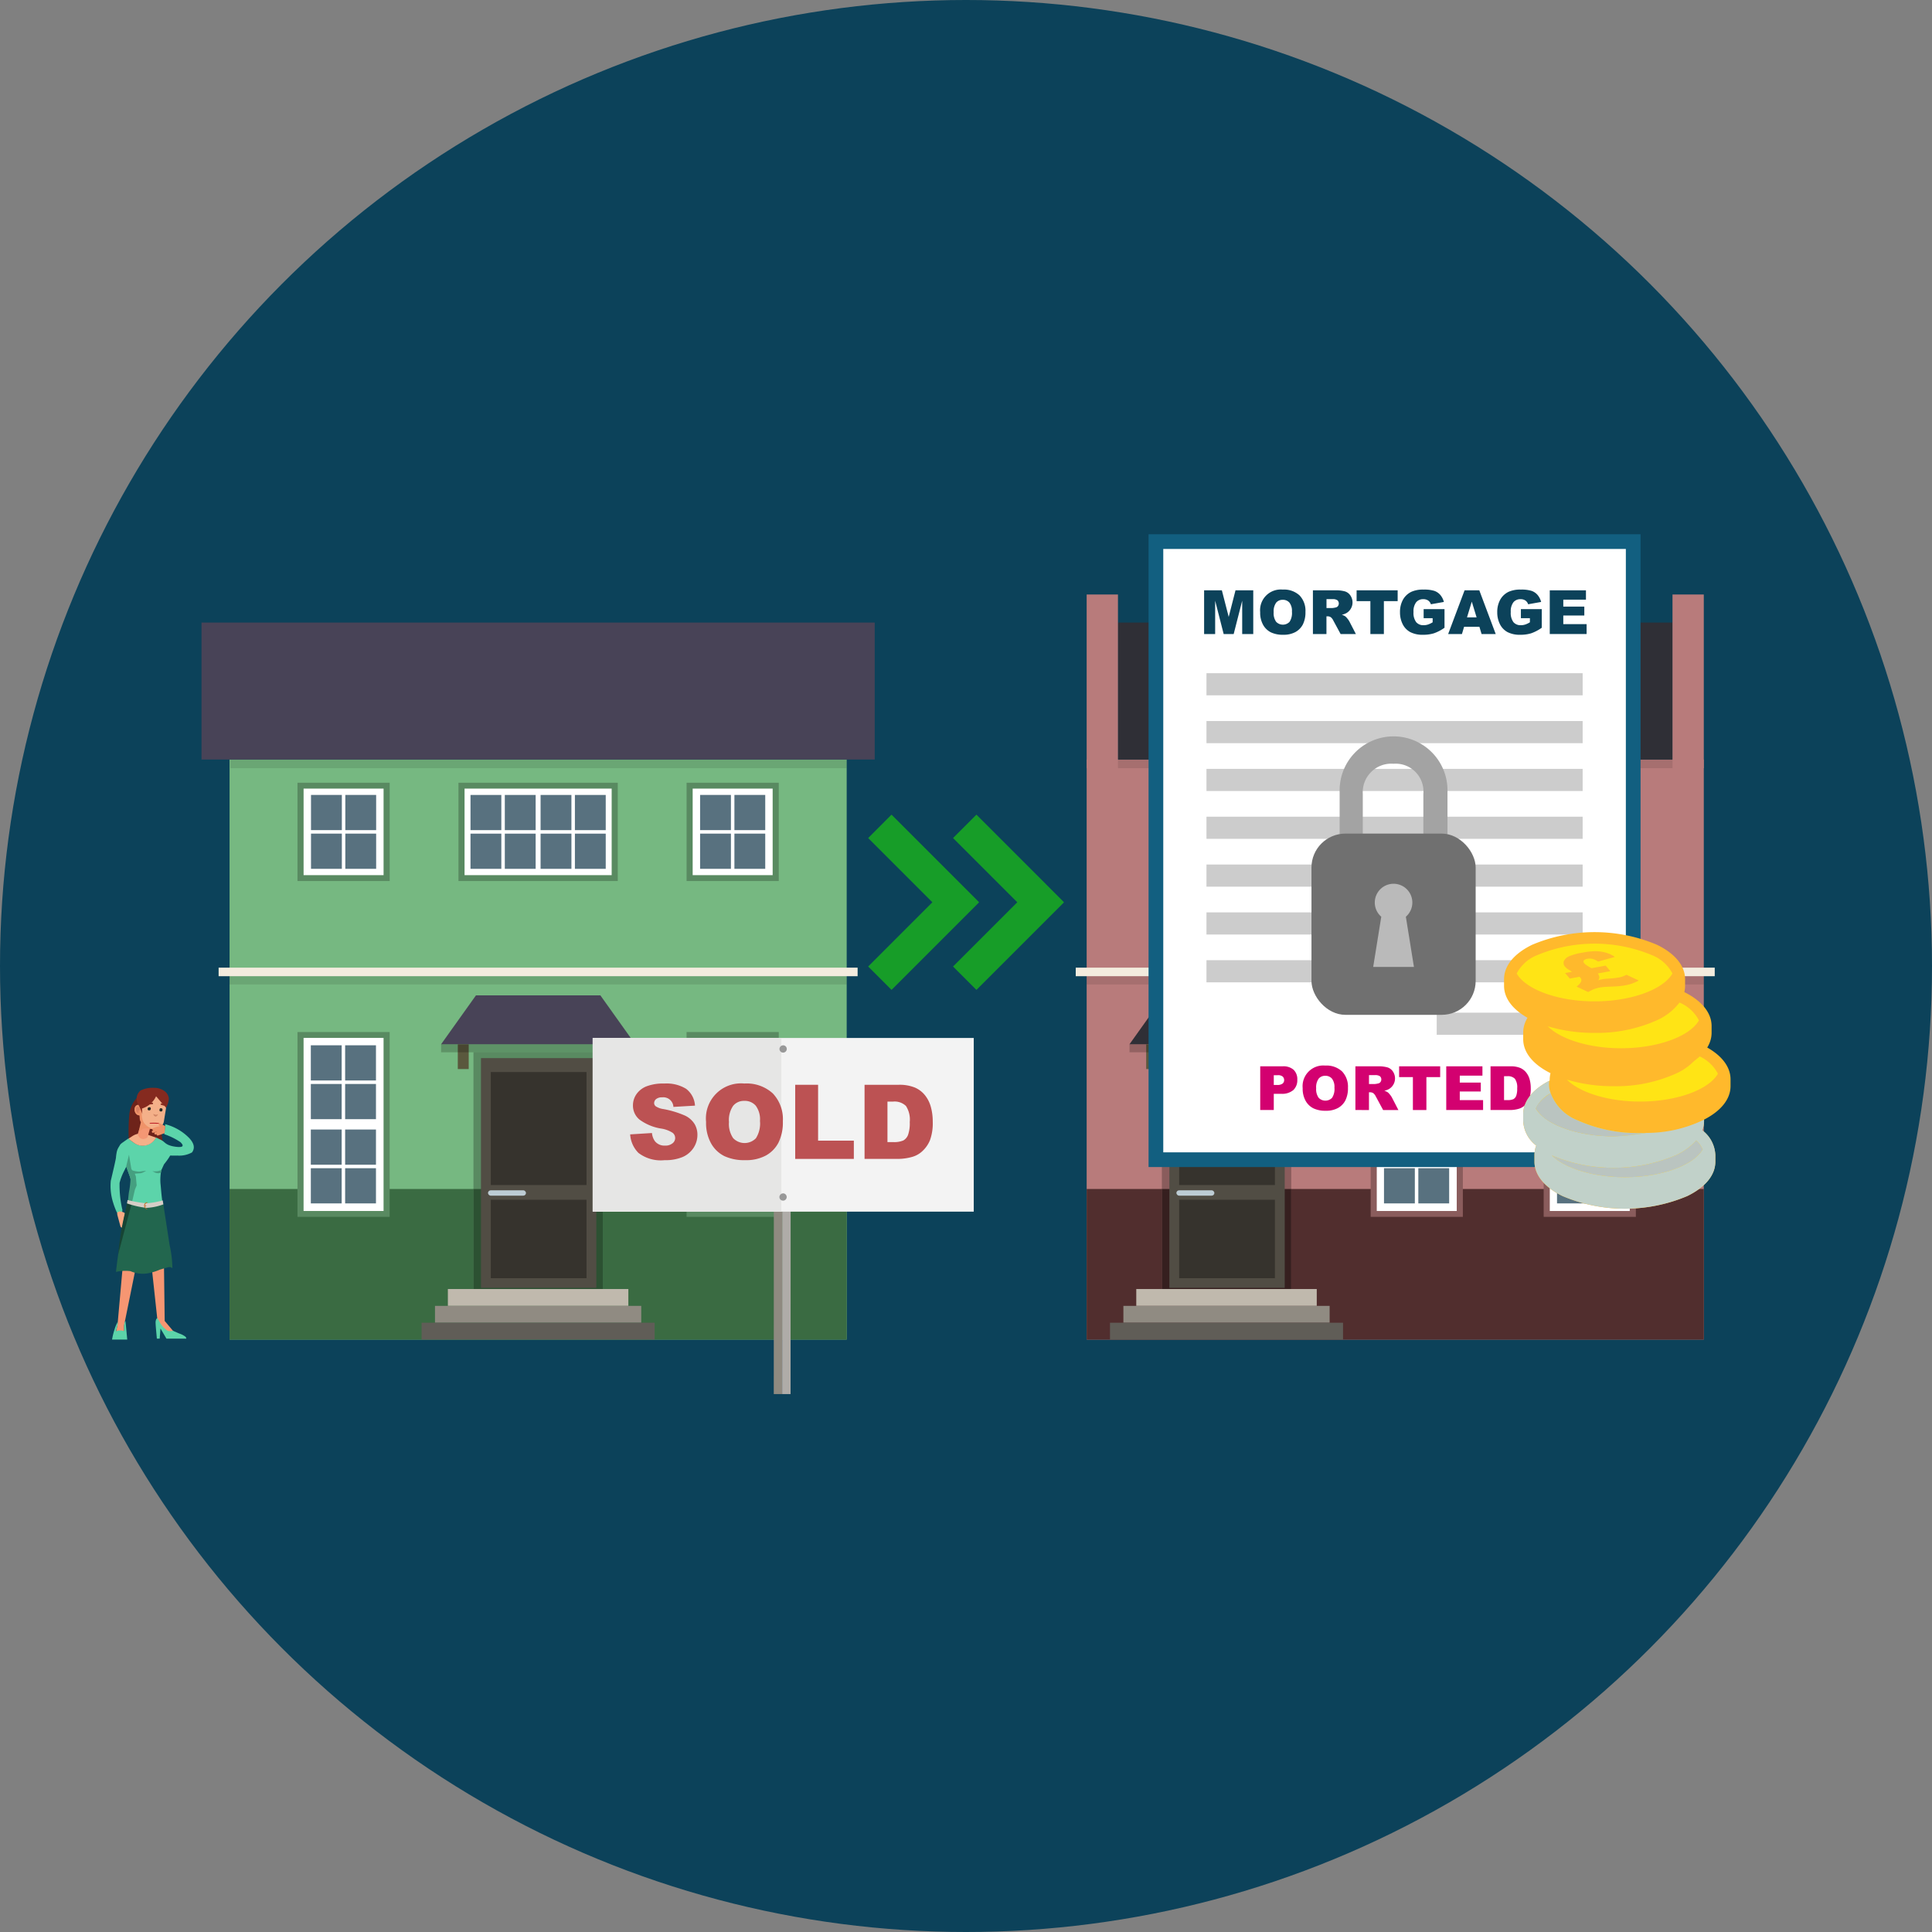
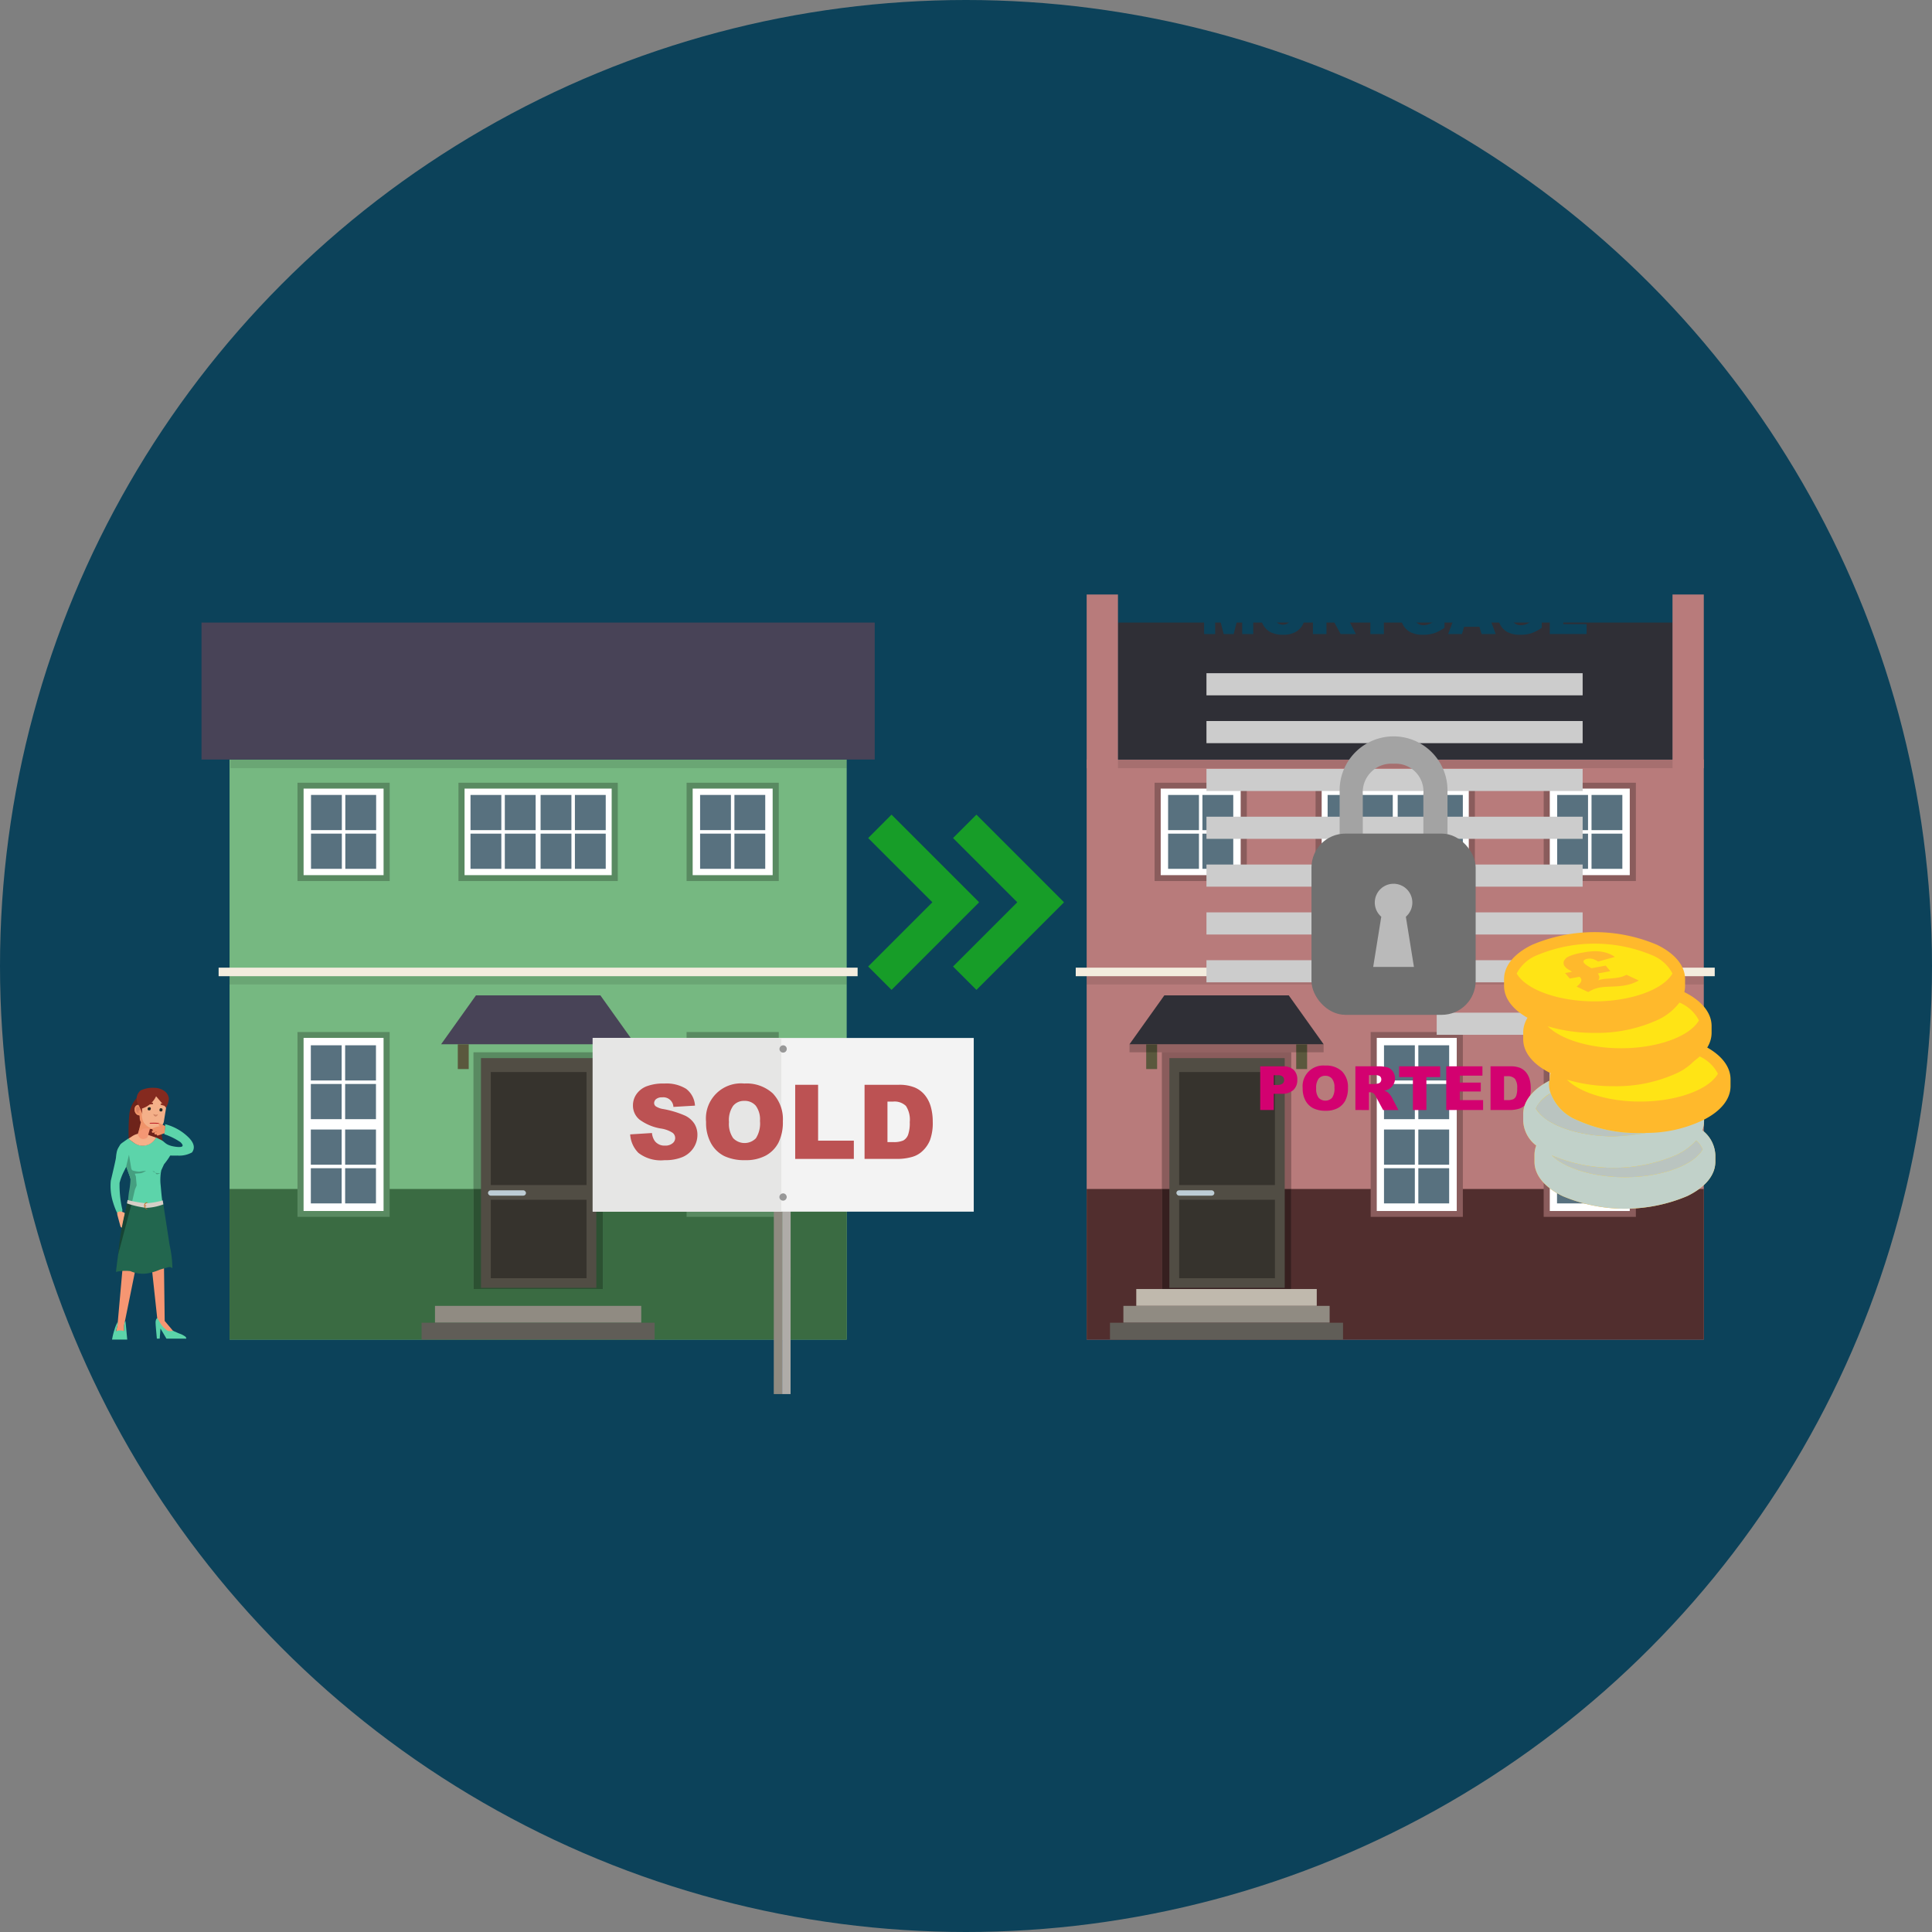
<svg xmlns="http://www.w3.org/2000/svg" width="160" height="160" viewBox="0 0 160 160">
  <rect x="0" y="0" width="160" height="160" fill="#808080" stroke="none" />
  <defs>
    <style>.cls-1{fill:none;}.cls-2{fill:#0c425a;}.cls-3{fill:#76b881;}.cls-10,.cls-11,.cls-12,.cls-18,.cls-19,.cls-20,.cls-21,.cls-3,.cls-4{fill-rule:evenodd;}.cls-4{fill:#3a6b42;}.cls-5{opacity:0.1;}.cls-6{fill:#f3ecde;}.cls-7{fill:#484357;}.cls-8{fill:#598a61;}.cls-9{fill:#2c5132;}.cls-10{fill:#c0b9ad;}.cls-11{fill:#908b82;}.cls-12{fill:#605d57;}.cls-13{fill:#5a583d;}.cls-14{opacity:0.2;}.cls-15{fill:#514d44;}.cls-16{fill:#36332d;}.cls-17{fill:#bdccd4;}.cls-18,.cls-50{fill:#fff;}.cls-19{fill:#58717f;}.cls-20,.cls-25{fill:#b87b7b;}.cls-21{fill:#512e2e;}.cls-22{fill:#2f2f36;}.cls-23{fill:#8a5c5c;}.cls-24{fill:#361f1f;}.cls-26{fill:#6e231a;}.cls-27{fill:#5cd4aa;}.cls-28{fill:#f69672;}.cls-29{fill:#faaa83;}.cls-30{fill:#459f80;}.cls-31{fill:#f4b089;}.cls-32{fill:#f49774;}.cls-33{fill:#ef9369;}.cls-34{fill:#db8061;}.cls-35{fill:#d08564;}.cls-36{fill:#272c26;}.cls-37{fill:#852a1f;}.cls-38{fill:#22664e;}.cls-39{fill:#174434;}.cls-40{fill:#d6cec7;}.cls-41{fill:#c46d22;}.cls-42{fill:#bd1b25;}.cls-43{fill:#8f8a80;}.cls-44{fill:#afaca8;}.cls-45{fill:#f3f3f3;}.cls-46{fill:#e6e6e5;}.cls-47{fill:#989898;}.cls-48{fill:#bc5253;}.cls-49{fill:#179d28;}.cls-50{stroke:#125f80;stroke-miterlimit:10;stroke-width:1.218px;}.cls-51{fill:#d30170;}.cls-52{fill:#ccc;}.cls-53{fill:#a3a3a3;}.cls-54{fill:#707070;}.cls-55{fill:#bababa;}.cls-56{fill:#ffe415;}.cls-57{fill:#ffb92c;}.cls-58{isolation:isolate;}.cls-59{clip-path:url(#clip-path);}.cls-60{fill:#bac4c0;}.cls-61{fill:#c1d1c9;}.cls-62{clip-path:url(#clip-path-2);}</style>
    <clipPath id="clip-path">
      <polygon class="cls-1" points="132.576 86.672 130.155 83.75 135.025 82.892 137.446 85.813 132.576 86.672" />
    </clipPath>
    <clipPath id="clip-path-2">
      <polygon class="cls-1" points="130.996 82.254 128.573 79.33 133.448 78.47 135.871 81.394 130.996 82.254" />
    </clipPath>
  </defs>
  <g id="Layer_1" data-name="Layer 1">
    <circle class="cls-2" cx="80" cy="80" r="80" />
    <polygon class="cls-3" points="70.119 98.287 70.119 62.9 19.011 62.9 19.011 110.938 70.119 110.938 70.119 98.287" />
    <polygon class="cls-4" points="70.119 110.938 70.119 98.467 19.011 98.467 19.011 110.938 70.119 110.938 70.119 110.938" />
    <rect class="cls-5" x="19.089" y="62.9" width="51.023" height="0.715" />
    <rect class="cls-6" x="18.105" y="80.136" width="52.919" height="0.708" transform="translate(89.129 160.981) rotate(180)" />
    <rect class="cls-5" x="19.011" y="80.844" width="51.108" height="0.684" transform="translate(89.129 162.372) rotate(180)" />
    <polygon class="cls-7" points="39.418 82.431 49.72 82.431 52.607 86.481 36.53 86.481 39.418 82.431" />
    <rect class="cls-8" x="39.212" y="87.145" width="10.714" height="19.606" transform="translate(89.137 193.897) rotate(180)" />
    <rect class="cls-9" x="39.212" y="98.467" width="10.714" height="8.284" transform="translate(89.137 205.218) rotate(180)" />
-     <polygon class="cls-10" points="37.091 108.147 37.091 106.751 52.038 106.751 52.038 108.147 37.091 108.147 37.091 108.147" />
    <polygon class="cls-11" points="36.024 109.543 36.024 108.147 53.105 108.147 53.105 109.543 36.024 109.543 36.024 109.543" />
    <polygon class="cls-12" points="34.915 110.938 34.915 109.543 54.214 109.543 54.214 110.938 34.915 110.938 34.915 110.938" />
    <rect class="cls-13" x="50.337" y="86.481" width="0.904" height="2.054" transform="translate(101.578 175.016) rotate(180)" />
    <rect class="cls-13" x="37.913" y="86.481" width="0.904" height="2.054" transform="translate(76.73 175.016) rotate(180)" />
-     <rect class="cls-14" x="36.53" y="86.481" width="16.077" height="0.665" transform="translate(89.137 173.626) rotate(180)" />
    <g id="Symbol_9_0_Layer2_0_MEMBER_8_MEMBER_12_MEMBER_0_FILL" data-name="Symbol 9 0 Layer2 0 MEMBER 8 MEMBER 12 MEMBER 0 FILL">
      <path class="cls-15" d="M39.832,87.628h9.553v19.025H39.832Z" />
    </g>
    <g id="Symbol_9_0_Layer2_0_MEMBER_8_MEMBER_12_MEMBER_1_MEMBER_0_FILL" data-name="Symbol 9 0 Layer2 0 MEMBER 8 MEMBER 12 MEMBER 1 MEMBER 0 FILL">
      <path class="cls-16" d="M40.644,98.14V88.781H48.573V98.14Z" />
    </g>
    <g id="Symbol_9_0_Layer2_0_MEMBER_8_MEMBER_12_MEMBER_2_MEMBER_1_FILL" data-name="Symbol 9 0 Layer2 0 MEMBER 8 MEMBER 12 MEMBER 2 MEMBER 1 FILL">
      <path class="cls-16" d="M40.644,105.857V99.358H48.573v6.499Z" />
    </g>
    <rect class="cls-17" x="40.414" y="98.577" width="3.146" height="0.441" rx="0.221" transform="translate(83.974 197.596) rotate(180)" />
    <rect class="cls-8" x="53.023" y="89.305" width="15.306" height="7.634" transform="translate(-32.446 153.798) rotate(-90)" />
    <polygon class="cls-18" points="63.988 100.289 63.988 85.955 57.364 85.955 57.364 100.289 63.988 100.289 63.988 100.289" />
    <path class="cls-19" d="M63.36,99.66H60.806V96.745H63.36v2.915Zm0-3.204H60.806V93.542H63.36v2.914Zm-2.842-2.914v2.914H57.964V93.542Zm-2.554,6.119V96.745h2.554v2.915Z" />
    <path class="cls-19" d="M63.36,92.685H60.806V89.77H63.36v2.915Zm0-3.204H60.806V86.566H63.36v2.914Zm-2.842-2.914v2.914H57.964V86.566Zm-2.554,6.119V89.77h2.554v2.915Z" />
    <rect class="cls-8" x="56.607" y="65.076" width="8.139" height="7.634" transform="translate(-8.216 129.569) rotate(-90)" />
    <polygon class="cls-18" points="63.988 72.476 63.988 65.309 57.364 65.309 57.364 72.476 63.988 72.476 63.988 72.476" />
    <path class="cls-19" d="M63.374,71.952H60.821V69.037h2.553v2.915Zm0-3.204H60.821V65.833h2.553v2.914ZM60.532,65.833v2.914H57.979V65.833Zm-2.553,6.119V69.037H60.532v2.915Z" />
    <rect class="cls-8" x="40.495" y="62.296" width="8.139" height="13.193" transform="translate(-24.328 113.457) rotate(-90)" />
    <polygon class="cls-18" points="50.656 72.476 50.656 65.309 38.473 65.309 38.473 72.476 50.656 72.476 50.656 72.476" />
    <path class="cls-19" d="M50.164,71.952H47.611V69.037h2.553v2.915Zm0-3.204H47.611V65.833h2.553v2.914Zm-2.842-2.914v2.914H44.769V65.833ZM44.769,71.952V69.037h2.554v2.915Z" />
    <path class="cls-19" d="M44.36,71.952H41.807V69.037H44.36v2.915Zm0-3.204H41.807V65.833H44.36v2.914Zm-2.842-2.914v2.914H38.965V65.833Zm-2.554,6.119V69.037h2.554v2.915Z" />
    <rect class="cls-8" x="24.384" y="65.076" width="8.139" height="7.634" transform="translate(-40.439 97.346) rotate(-90)" />
    <polygon class="cls-18" points="31.766 72.476 31.766 65.309 25.142 65.309 25.142 72.476 31.766 72.476 31.766 72.476" />
    <path class="cls-19" d="M31.151,71.952H28.598V69.037h2.553v2.915Zm0-3.204H28.598V65.833h2.553v2.914ZM28.31,65.833v2.914H25.756V65.833Zm-2.554,6.119V69.037H28.31v2.915Z" />
    <rect class="cls-8" x="20.8" y="89.305" width="15.306" height="7.634" transform="translate(-64.669 121.575) rotate(-90)" />
    <polygon class="cls-18" points="31.765 100.289 31.765 85.955 25.141 85.955 25.141 100.289 31.765 100.289 31.765 100.289" />
    <path class="cls-19" d="M31.137,99.66H28.583V96.745h2.553v2.915Zm0-3.204H28.583V93.542h2.553v2.914Zm-2.842-2.914v2.914H25.741V93.542Zm-2.553,6.119V96.745h2.553v2.915Z" />
    <path class="cls-19" d="M31.137,92.685H28.583V89.77h2.553v2.915Zm0-3.204H28.583V86.566h2.553v2.914Zm-2.842-2.914v2.914H25.741V86.566Zm-2.553,6.119V89.77h2.553v2.915Z" />
    <rect class="cls-7" x="16.688" y="51.558" width="55.753" height="11.342" />
    <polygon class="cls-20" points="141.101 98.287 141.101 62.9 89.993 62.9 89.993 110.938 141.101 110.938 141.101 98.287" />
    <polygon class="cls-21" points="141.101 110.938 141.101 98.467 89.993 98.467 89.993 110.938 141.101 110.938 141.101 110.938" />
    <rect class="cls-5" x="90.071" y="62.9" width="51.023" height="0.715" />
    <rect class="cls-6" x="89.087" y="80.136" width="52.919" height="0.708" transform="translate(231.094 160.981) rotate(180)" />
    <rect class="cls-5" x="89.993" y="80.844" width="51.108" height="0.684" transform="translate(231.094 162.372) rotate(180)" />
    <polygon class="cls-22" points="96.427 82.431 106.729 82.431 109.617 86.481 93.54 86.481 96.427 82.431" />
    <rect class="cls-23" x="96.222" y="87.145" width="10.714" height="19.606" transform="translate(203.157 193.897) rotate(180)" />
    <rect class="cls-24" x="96.222" y="98.467" width="10.714" height="8.284" transform="translate(203.157 205.218) rotate(180)" />
    <polygon class="cls-10" points="94.101 108.147 94.101 106.751 109.048 106.751 109.048 108.147 94.101 108.147 94.101 108.147" />
    <polygon class="cls-11" points="93.034 109.543 93.034 108.147 110.115 108.147 110.115 109.543 93.034 109.543 93.034 109.543" />
    <polygon class="cls-12" points="91.925 110.938 91.925 109.543 111.224 109.543 111.224 110.938 91.925 110.938 91.925 110.938" />
    <rect class="cls-13" x="107.347" y="86.481" width="0.904" height="2.054" transform="translate(215.597 175.016) rotate(180)" />
    <rect class="cls-13" x="94.922" y="86.481" width="0.904" height="2.054" transform="translate(190.749 175.016) rotate(180)" />
    <rect class="cls-14" x="93.54" y="86.481" width="16.077" height="0.665" transform="translate(203.157 173.626) rotate(180)" />
    <g id="Symbol_9_0_Layer2_0_MEMBER_8_MEMBER_12_MEMBER_0_FILL-2" data-name="Symbol 9 0 Layer2 0 MEMBER 8 MEMBER 12 MEMBER 0 FILL">
      <path class="cls-15" d="M96.842,87.628h9.553v19.025H96.842Z" />
    </g>
    <g id="Symbol_9_0_Layer2_0_MEMBER_8_MEMBER_12_MEMBER_1_MEMBER_0_FILL-2" data-name="Symbol 9 0 Layer2 0 MEMBER 8 MEMBER 12 MEMBER 1 MEMBER 0 FILL">
      <path class="cls-16" d="M97.654,98.14V88.781h7.929V98.14Z" />
    </g>
    <g id="Symbol_9_0_Layer2_0_MEMBER_8_MEMBER_12_MEMBER_2_MEMBER_1_FILL-2" data-name="Symbol 9 0 Layer2 0 MEMBER 8 MEMBER 12 MEMBER 2 MEMBER 1 FILL">
      <path class="cls-16" d="M97.654,105.857V99.358h7.929v6.499Z" />
    </g>
    <rect class="cls-17" x="97.424" y="98.577" width="3.146" height="0.441" rx="0.221" transform="translate(197.994 197.596) rotate(180)" />
    <rect class="cls-23" x="124.005" y="89.305" width="15.306" height="7.634" transform="translate(38.536 224.78) rotate(-90)" />
    <polygon class="cls-18" points="134.97 100.289 134.97 85.955 128.346 85.955 128.346 100.289 134.97 100.289 134.97 100.289" />
    <path class="cls-19" d="M134.342,99.66h-2.553V96.745h2.553v2.915Zm0-3.204h-2.553V93.542h2.553v2.914ZM131.5,93.542v2.914h-2.554V93.542Zm-2.554,6.119V96.745H131.5v2.915Z" />
    <path class="cls-19" d="M134.342,92.685h-2.553V89.77h2.553v2.915Zm0-3.204h-2.553V86.566h2.553v2.914ZM131.5,86.566v2.914h-2.554V86.566Zm-2.554,6.119V89.77H131.5v2.915Z" />
    <rect class="cls-23" x="127.589" y="65.076" width="8.139" height="7.634" transform="translate(62.766 200.551) rotate(-90)" />
    <polygon class="cls-18" points="134.97 72.476 134.97 65.309 128.346 65.309 128.346 72.476 134.97 72.476 134.97 72.476" />
    <path class="cls-19" d="M134.356,71.952h-2.553V69.037h2.553v2.915Zm0-3.204h-2.553V65.833h2.553v2.914Zm-2.842-2.914v2.914h-2.554V65.833Zm-2.554,6.119V69.037h2.554v2.915Z" />
    <rect class="cls-23" x="111.477" y="62.296" width="8.139" height="13.193" transform="translate(46.654 184.439) rotate(-90)" />
    <polygon class="cls-18" points="121.638 72.476 121.638 65.309 109.455 65.309 109.455 72.476 121.638 72.476 121.638 72.476" />
    <path class="cls-19" d="M121.146,71.952H118.593V69.037h2.553v2.915Zm0-3.204H118.593V65.833h2.553v2.914Zm-2.842-2.914v2.914h-2.553V65.833Zm-2.553,6.119V69.037h2.553v2.915Z" />
    <path class="cls-19" d="M115.343,71.952h-2.553V69.037h2.553v2.915Zm0-3.204h-2.553V65.833h2.553v2.914Zm-2.842-2.914v2.914h-2.553V65.833Zm-2.553,6.119V69.037h2.553v2.915Z" />
    <rect class="cls-23" x="95.366" y="65.076" width="8.139" height="7.634" transform="translate(30.543 168.328) rotate(-90)" />
    <polygon class="cls-18" points="102.748 72.476 102.748 65.309 96.124 65.309 96.124 72.476 102.748 72.476 102.748 72.476" />
    <path class="cls-19" d="M102.134,71.952H99.58V69.037h2.553v2.915Zm0-3.204H99.58V65.833h2.553v2.914Zm-2.842-2.914v2.914H96.738V65.833Zm-2.554,6.119V69.037h2.554v2.915Z" />
    <rect class="cls-23" x="109.677" y="89.305" width="15.306" height="7.634" transform="translate(24.208 210.451) rotate(-90)" />
    <polygon class="cls-18" points="120.642 100.289 120.642 85.955 114.018 85.955 114.018 100.289 120.642 100.289 120.642 100.289" />
    <path class="cls-19" d="M120.013,99.66H117.46V96.745h2.553v2.915Zm0-3.204H117.46V93.542h2.553v2.914Zm-2.842-2.914v2.914h-2.554V93.542Zm-2.554,6.119V96.745h2.554v2.915Z" />
    <path class="cls-19" d="M120.013,92.685H117.46V89.77h2.553v2.915Zm0-3.204H117.46V86.566h2.553v2.914Zm-2.842-2.914v2.914h-2.554V86.566Zm-2.554,6.119V89.77h2.554v2.915Z" />
    <rect class="cls-22" x="92.584" y="51.558" width="45.925" height="11.342" />
    <rect class="cls-25" x="138.509" y="49.234" width="2.592" height="14.381" />
    <rect class="cls-25" x="89.993" y="49.234" width="2.592" height="14.381" />
    <path class="cls-26" d="M11.96,90.44a2.375,2.375,0,0,0-1.258,1.926,16.237,16.237,0,0,0-.013,2.46l2.886.68s-.139-1.483-.263-1.962a11.971,11.971,0,0,0-.398-1.141c-.026-.067-.426-.13-.453-.198A9.052,9.052,0,0,1,11.96,90.44Z" />
    <path class="cls-27" d="M9.176,97.783q.389-1.635.428-1.907a3.111,3.111,0,0,1,.052-.402,1.217,1.217,0,0,1,.156-.441l.156-.26.117-.104.532-.376.451.332a1.255,1.255,0,0,0,1.802-.335l.056-.088.402.195a3.852,3.852,0,0,1,.794,1.039c.22.06-.542.992-.542.992l-.226.499a4.21,4.21,0,0,0-.065,1.077c.045.391.068.909.166,1.563a4.263,4.263,0,0,1-1.369.282,3.985,3.985,0,0,1-1.501-.338l.044-.183a5.706,5.706,0,0,0,.207-1.155l-.013-.454a1.868,1.868,0,0,0-.104-.389l-.26-.714-.246.493a4.476,4.476,0,0,0-.311.856,9.02,9.02,0,0,0,.234,2.232q0,.247-.104.208l-.35.013a6.33,6.33,0,0,1-.311-.817A4.527,4.527,0,0,1,9.176,97.783Z" />
    <g id="Symbol_1_Newczashhaww_0_Layer2_3_MEMBER_0_MEMBER_0_MEMBER_0_MEMBER_0_FILL" data-name="Symbol 1   Newczashhaww 0 Layer2 3 MEMBER 0 MEMBER 0 MEMBER 0 MEMBER 0 FILL">
      <path class="cls-28" d="M13.574,104.296l-1.064.143.519,4.813v.324l.791.843.584-.117-.765-.908Z" />
    </g>
    <g id="Symbol_1_Newczashhaww_0_Layer2_3_MEMBER_1_MEMBER_0_MEMBER_0_MEMBER_0_FILL" data-name="Symbol 1   Newczashhaww 0 Layer2 3 MEMBER 1 MEMBER 0 MEMBER 0 MEMBER 0 FILL">
      <path class="cls-28" d="M9.617,110.264l-.104.208.765-.013v-.7l1.064-5.254-1.103-.48-.506,5.695Z" />
    </g>
    <g id="Symbol_1_Newczashhaww_0_Layer2_3_MEMBER_2_MEMBER_0_MEMBER_0_MEMBER_0_FILL" data-name="Symbol 1   Newczashhaww 0 Layer2 3 MEMBER 2 MEMBER 0 MEMBER 0 MEMBER 0 FILL">
      <path class="cls-29" d="M10.331,100.469l-.039-.039-.156-.065-.156-.039a.388.388,0,0,0-.285.117l.026.182.26.96.065.065q.104.026.117.169l.026.052.065.052.091-.065.052.156q.052.065.104.052t.052-.091l-.039-.259h.026l.052.143q.039.091.104.078a.087.087,0,0,0,.052-.13l-.195-.649-.026-.234q-.013-.091.078-.039a.643.643,0,0,0,.389.065l.026-.052q.026-.052,0-.078l-.013-.013-.065-.013v-.013Z" />
    </g>
    <g id="Symbol_1_Newczashhaww_0_Layer2_3_MEMBER_6_MEMBER_0_MEMBER_0_MEMBER_0_FILL" data-name="Symbol 1   Newczashhaww 0 Layer2 3 MEMBER 6 MEMBER 0 MEMBER 0 MEMBER 0 FILL">
-       <path class="cls-30" d="M12.77,97.005l-.156-.013.182.091a.617.617,0,0,0,.519.039l.065-.26a.726.726,0,0,1-.337.13A1.752,1.752,0,0,1,12.77,97.005Z" />
+       <path class="cls-30" d="M12.77,97.005l-.156-.013.182.091a.617.617,0,0,0,.519.039a.726.726,0,0,1-.337.13A1.752,1.752,0,0,1,12.77,97.005Z" />
    </g>
    <g id="Symbol_1_Newczashhaww_0_Layer2_3_MEMBER_7_MEMBER_0_MEMBER_0_MEMBER_0_FILL" data-name="Symbol 1   Newczashhaww 0 Layer2 3 MEMBER 7 MEMBER 0 MEMBER 0 MEMBER 0 FILL">
      <path class="cls-27" d="M13.043,109.161l-.026.013q-.013,0-.065.052a.695.695,0,0,0-.065.35q0,.182.104,1.284h.234l.065-.843.493.843H15.43a.285.285,0,0,0-.065-.156,1.802,1.802,0,0,0-.532-.272l-.506-.221-.273.026a.437.437,0,0,1-.246-.078l-.246-.207a2.04,2.04,0,0,1-.337-.467Z" />
    </g>
    <g id="Symbol_1_Newczashhaww_0_Layer2_3_MEMBER_8_MEMBER_0_MEMBER_0_MEMBER_0_FILL" data-name="Symbol 1   Newczashhaww 0 Layer2 3 MEMBER 8 MEMBER 0 MEMBER 0 MEMBER 0 FILL">
      <path class="cls-27" d="M9.488,110.095a5.666,5.666,0,0,0-.208.843h1.258l-.143-1.505H10.344l-.065.298v.506a1.078,1.078,0,0,0-.363-.052.663.663,0,0,0-.234.039l-.078.039.13-.532.026-.298-.104.221A2.785,2.785,0,0,0,9.488,110.095Z" />
    </g>
    <g id="Symbol_1_Newczashhaww_0_Layer2_3_MEMBER_10_MEMBER_0_MEMBER_0_MEMBER_0_FILL" data-name="Symbol 1   Newczashhaww 0 Layer2 3 MEMBER 10 MEMBER 0 MEMBER 0 MEMBER 0 FILL">
      <path class="cls-31" d="M10.969,94.084l-.34.222.471.343a1.23,1.23,0,0,0,1.763-.335l.063-.099-.782-.274a1.337,1.337,0,0,0-.526-.072h0A1.338,1.338,0,0,0,10.969,94.084Z" />
    </g>
    <g id="Symbol_1_Newczashhaww_0_Layer2_3_MEMBER_11_MEMBER_0_MEMBER_0_MEMBER_0_FILL" data-name="Symbol 1   Newczashhaww 0 Layer2 3 MEMBER 11 MEMBER 0 MEMBER 0 MEMBER 0 FILL">
      <path class="cls-32" d="M11.421,93.865v.026q-.026.078.091.246a.328.328,0,0,0,.221.169.369.369,0,0,0,.285-.013.262.262,0,0,0,.208-.143v-.013l.195-.662h.013l-.688-.493Z" />
    </g>
    <g id="Symbol_1_Newczashhaww_0_Layer2_3_MEMBER_12_MEMBER_0_MEMBER_0_MEMBER_0_FILL" data-name="Symbol 1   Newczashhaww 0 Layer2 3 MEMBER 12 MEMBER 0 MEMBER 0 MEMBER 0 FILL">
      <path class="cls-31" d="M12.72,90.622a3.191,3.191,0,0,1-.671.563l-.147.293a1.329,1.329,0,0,0-.115.182.304.304,0,0,0-.051.208.378.378,0,0,1-.038.221q.013-.013-.013-.13l-.038-.272a.233.233,0,0,0-.141-.156.276.276,0,0,0-.192.039.314.314,0,0,0-.128.221l-.026.13.026.13.064.117v.013l.013.013v.013l.125.11.118.045a.247.247,0,0,1,.128.052,1.395,1.395,0,0,0,.115.532l-.013.039.677.493a1.084,1.084,0,0,0,.959-.234.682.682,0,0,0,.192-.324l.179-1.09.018-.58Z" />
    </g>
    <g id="Symbol_1_Newczashhaww_0_Layer2_3_MEMBER_13_MEMBER_0_MEMBER_0_MEMBER_0_FILL" data-name="Symbol 1   Newczashhaww 0 Layer2 3 MEMBER 13 MEMBER 0 MEMBER 0 MEMBER 0 FILL">
      <path class="cls-33" d="M11.641,91.595a.222.222,0,0,0-.246-.091.333.333,0,0,0-.246.376.458.458,0,0,0,.195.428.263.263,0,0,0,.208.052l.026.337a.573.573,0,0,0,.091.234l-.195.804.182-.117a1.03,1.03,0,0,1,.246-.156,2.17,2.17,0,0,1,.649.026,1.308,1.308,0,0,0,.402-.013.914.914,0,0,1-.428-.039,1.622,1.622,0,0,1-.272-.13,1.322,1.322,0,0,1-.35-.35,1.427,1.427,0,0,1-.156-.765l.026-.506q0,.013-.052.065l-.039.078Z" />
    </g>
    <g id="Symbol_1_Newczashhaww_0_Layer2_3_MEMBER_14_MEMBER_0_MEMBER_0_MEMBER_0_FILL" data-name="Symbol 1   Newczashhaww 0 Layer2 3 MEMBER 14 MEMBER 0 MEMBER 0 MEMBER 0 FILL">
      <path class="cls-34" d="M11.421,91.647a.16.16,0,0,0-.13.065l-.026.052.013.195a.233.233,0,0,0,.104.182l.039.026c.017.017.026.017.026,0q.026-.026.026-.039l.013-.013-.013-.117q.026-.039.052-.039h.013c.035,0,.052-.013.052-.039V91.88a.526.526,0,0,0-.13-.208Z" />
    </g>
    <g id="Symbol_1_Newczashhaww_0_Layer2_3_MEMBER_15_MEMBER_0_MEMBER_0_MEMBER_0_FILL" data-name="Symbol 1   Newczashhaww 0 Layer2 3 MEMBER 15 MEMBER 0 MEMBER 0 MEMBER 0 FILL">
      <path class="cls-35" d="M12.879,92.32l-.195-.065.052.104q.078.104.143.104.13,0,.207-.195A.332.332,0,0,1,12.879,92.32Z" />
    </g>
    <g id="Symbol_1_Newczashhaww_0_Layer2_3_MEMBER_16_MEMBER_0_MEMBER_0_MEMBER_0_FILL" data-name="Symbol 1   Newczashhaww 0 Layer2 3 MEMBER 16 MEMBER 0 MEMBER 0 MEMBER 0 FILL">
      <path class="cls-36" d="M12.342,91.958a.124.124,0,0,0,.143-.117q.026-.143-.104-.143a.138.138,0,0,0-.156.117A.115.115,0,0,0,12.342,91.958Z" />
    </g>
    <g id="Symbol_1_Newczashhaww_0_Layer2_3_MEMBER_17_MEMBER_0_MEMBER_0_MEMBER_0_FILL" data-name="Symbol 1   Newczashhaww 0 Layer2 3 MEMBER 17 MEMBER 0 MEMBER 0 MEMBER 0 FILL">
      <path class="cls-36" d="M13.312,92.046a.115.115,0,0,0,.143-.117.146.146,0,0,0-.013-.104.124.124,0,0,0-.091-.039q-.117-.039-.143.117a.156.156,0,0,0,.013.104A.124.124,0,0,0,13.312,92.046Z" />
    </g>
    <g id="Symbol_1_Newczashhaww_0_Layer2_3_MEMBER_18_MEMBER_0_MEMBER_0_MEMBER_0_FILL" data-name="Symbol 1   Newczashhaww 0 Layer2 3 MEMBER 18 MEMBER 0 MEMBER 0 MEMBER 0 FILL">
      <path class="cls-37" d="M12.186,91.478l.48-.039v-.117l-.493.026Z" />
    </g>
    <g id="Symbol_1_Newczashhaww_0_Layer2_3_MEMBER_19_MEMBER_0_MEMBER_0_MEMBER_0_FILL" data-name="Symbol 1   Newczashhaww 0 Layer2 3 MEMBER 19 MEMBER 0 MEMBER 0 MEMBER 0 FILL">
      <path class="cls-37" d="M13.621,91.582l-.087-.169-.188-.039-.058.104Z" />
    </g>
    <path class="cls-38" d="M13.503,99.572c.051.345.109.725.175,1.143l.366,2.386a9.163,9.163,0,0,1,.232,1.936c-.207-.215-.459-.025-.589-.025l-.449.135a4.355,4.355,0,0,1-1.068.316,2.569,2.569,0,0,1-1.367-.192,3.379,3.379,0,0,0-1.198.063c.199-1.851.64-4.334.726-4.775l.254-1.049a3.985,3.985,0,0,0,1.501.338A4.584,4.584,0,0,0,13.503,99.572Z" />
    <path class="cls-30" d="M10.681,98.717a7.609,7.609,0,0,0,.13-1.116l-.363-.999.234-.973.182,1.103q.039.195.182.221a2.142,2.142,0,0,0,.48.078l.558-.078q0,.026-.156.104a1.112,1.112,0,0,1-.26.104l-.506.039.091.234.065.74-.143.337-.261,1.125a3.563,3.563,0,0,1-.323-.164C10.633,99.239,10.633,99.009,10.681,98.717Z" />
    <path class="cls-39" d="M10.357,100.417c.054-.222.117-.536.189-.923.109.047.233.095.368.141L9.79,103.871A22.877,22.877,0,0,1,10.357,100.417Z" />
    <path class="cls-40" d="M13.528,99.741a4.556,4.556,0,0,1-1.398.29,7.529,7.529,0,0,1-1.616-.371l.051-.278a10.23,10.23,0,0,0,1.558.271,7.365,7.365,0,0,0,1.355-.238Z" />
    <path class="cls-41" d="M12.204,99.62a.213.213,0,0,0-.2.233c.004.21.149.247.176.247s-.003.047-.003.047A.304.304,0,0,1,11.94,99.83a.256.256,0,0,1,.264-.264Z" />
    <rect class="cls-41" x="11.991" y="99.825" width="0.118" height="0.064" transform="translate(24.101 199.714) rotate(-180)" />
    <path class="cls-27" d="M14.697,95.699a2.163,2.163,0,0,0,1.205-.262c.327-.449.05-.879-.222-1.177a4.246,4.246,0,0,0-2.006-1.159c.025-.009-.067.829-.067.829a5.551,5.551,0,0,1,1.334.656c.411.401.063.439-.363.387-.892-.11-.913-.419-1.2-.536a1.253,1.253,0,0,0-.339-.04C12.816,94.902,11.901,95.759,14.697,95.699Z" />
    <g id="Symbol_1_Newcz_0_Layer2_3_MEMBER_20_MEMBER_0_MEMBER_0_MEMBER_0_FILL" data-name="Symbol 1   Newcz 0 Layer2 3 MEMBER 20 MEMBER 0 MEMBER 0 MEMBER 0 FILL">
      <path class="cls-42" d="M12.397,93.011c0,.034.01.034.064.043l.274-.003c.128,0,.018.007.087.001a1.943,1.943,0,0,0,.316.002q.077-.025,0-.051a4.153,4.153,0,0,0-.673-.014C12.416,92.982,12.397,92.995,12.397,93.011Z" />
    </g>
    <g id="Symbol_1_Newcz_0_Layer2_2_MEMBER_27_MEMBER_0_MEMBER_0_MEMBER_0_FILL" data-name="Symbol 1   Newcz 0 Layer2 2 MEMBER 27 MEMBER 0 MEMBER 0 MEMBER 0 FILL">
      <path class="cls-33" d="M13.687,93.284l-.004-.016-.019-.021-.384-.201q-.078-.063-.13.032-.063.078.032.13l.064.057-.145.023-.207.061-.224.076a.088.088,0,0,0-.049.127.123.123,0,0,0,.07.059l-.053.022a.092.092,0,0,0-.056.122q.033.089.135.053l.221-.088.012-.004.04.001-.151.054a.079.079,0,0,0-.044.119q.003.032.05.058a.076.076,0,0,0,.077-.009l.049-.014.002.052a.092.092,0,0,0,.122.056l.534-.184Z" />
    </g>
    <path class="cls-37" d="M12.787,90.09a2.305,2.305,0,0,0-1.131.21.897.897,0,0,0-.254,1.086,4.768,4.768,0,0,1,.389.868c-.019-.15-.021-.299-.039-.449a1.891,1.891,0,0,0,1.174-1.017c.273.31.476.583.836.944a2.05,2.05,0,0,0,.224-.744.881.881,0,0,0-.361-.628A1.411,1.411,0,0,0,12.787,90.09Z" />
    <polygon class="cls-43" points="64.088 91.671 64.088 92.644 64.08 115.452 64.775 115.453 64.783 91.671 64.088 91.671" />
    <polygon class="cls-44" points="64.784 91.671 64.784 92.644 64.776 115.453 65.472 115.453 65.48 91.671 64.784 91.671" />
    <rect class="cls-45" x="49.09" y="85.96" width="31.552" height="14.384" />
    <rect class="cls-46" x="49.077" y="85.957" width="15.633" height="14.384" />
    <path class="cls-47" d="M64.877,86.568a.303.303,0,1,1-.325.302.314.314,0,0,1,.325-.302" />
    <path class="cls-47" d="M64.872,98.83a.302.302,0,1,1-.325.302.314.314,0,0,1,.325-.302" />
    <path class="cls-48" d="M52.188,93.945l1.805-.113a1.375,1.375,0,0,0,.239.67,1.002,1.002,0,0,0,.837.372.923.923,0,0,0,.626-.19.547.547,0,0,0,.011-.868,2.433,2.433,0,0,0-.972-.356,4.112,4.112,0,0,1-1.779-.745,1.497,1.497,0,0,1-.536-1.185,1.609,1.609,0,0,1,.275-.894,1.826,1.826,0,0,1,.825-.662,3.855,3.855,0,0,1,1.509-.24,3.085,3.085,0,0,1,1.794.438,1.888,1.888,0,0,1,.734,1.392l-1.787.105a.836.836,0,0,0-.93-.792.758.758,0,0,0-.498.141.431.431,0,0,0-.168.341.343.343,0,0,0,.139.264,1.56,1.56,0,0,0,.637.227A8.004,8.004,0,0,1,56.73,92.39a1.872,1.872,0,0,1,.782.681,1.716,1.716,0,0,1,.245.908,1.946,1.946,0,0,1-.326,1.089,2.048,2.048,0,0,1-.913.756A3.699,3.699,0,0,1,55.04,96.08a3.047,3.047,0,0,1-2.169-.603A2.385,2.385,0,0,1,52.188,93.945Z" />
    <path class="cls-48" d="M58.474,92.911a2.904,2.904,0,0,1,3.169-3.178,3.211,3.211,0,0,1,2.361.822A3.103,3.103,0,0,1,64.833,92.86a3.78,3.78,0,0,1-.362,1.765,2.576,2.576,0,0,1-1.047,1.072,3.459,3.459,0,0,1-1.706.383,3.925,3.925,0,0,1-1.719-.331,2.582,2.582,0,0,1-1.103-1.046A3.475,3.475,0,0,1,58.474,92.911Zm1.897.008a2.063,2.063,0,0,0,.345,1.336,1.308,1.308,0,0,0,1.887.009,2.277,2.277,0,0,0,.335-1.428,1.9,1.9,0,0,0-.35-1.267,1.197,1.197,0,0,0-.948-.4,1.152,1.152,0,0,0-.921.406A2.06,2.06,0,0,0,60.37,92.919Z" />
    <path class="cls-48" d="M65.855,89.838H67.751v4.626h2.96v1.512H65.855Z" />
    <path class="cls-48" d="M71.599,89.838H74.416a3.359,3.359,0,0,1,1.346.227,2.176,2.176,0,0,1,.848.648,2.689,2.689,0,0,1,.486.984,4.554,4.554,0,0,1,.15,1.188,4.128,4.128,0,0,1-.224,1.526A2.522,2.522,0,0,1,76.4,95.32a2.03,2.03,0,0,1-.854.488,4.416,4.416,0,0,1-1.131.167H71.599Zm1.897,1.39v3.354H73.96a1.956,1.956,0,0,0,.846-.132.895.895,0,0,0,.394-.46,2.902,2.902,0,0,0,.142-1.065,2.072,2.072,0,0,0-.317-1.336,1.348,1.348,0,0,0-1.056-.36Z" />
    <polygon class="cls-49" points="81.073 74.706 73.833 67.466 71.897 69.403 77.216 74.722 71.897 80.042 73.833 81.978 81.073 74.739 81.056 74.722 81.073 74.706" />
    <polygon class="cls-49" points="88.103 74.706 80.864 67.466 78.927 69.403 84.247 74.722 78.927 80.042 80.864 81.978 88.103 74.739 88.086 74.722 88.103 74.706" />
-     <rect class="cls-50" x="95.728" y="44.853" width="39.527" height="51.188" />
    <path class="cls-2" d="M99.719,48.889H101.19l.566,2.202.563-2.202h1.47v3.619h-.916v-2.76l-.705,2.76h-.829l-.705-2.76v2.76h-.915Z" />
    <path class="cls-2" d="M104.362,50.7a1.713,1.713,0,0,1,1.869-1.873,1.893,1.893,0,0,1,1.393.484,1.835,1.835,0,0,1,.488,1.359,2.242,2.242,0,0,1-.213,1.041,1.527,1.527,0,0,1-.617.632,2.043,2.043,0,0,1-1.007.226,2.296,2.296,0,0,1-1.013-.195,1.525,1.525,0,0,1-.651-.617A2.049,2.049,0,0,1,104.362,50.7Zm1.118.006a1.211,1.211,0,0,0,.204.787.771.771,0,0,0,1.112.005,1.337,1.337,0,0,0,.197-.842,1.117,1.117,0,0,0-.206-.747.706.706,0,0,0-.56-.235.68.68,0,0,0-.543.239A1.218,1.218,0,0,0,105.481,50.706Z" />
    <path class="cls-2" d="M108.73,52.508V48.889h1.864a2.707,2.707,0,0,1,.793.089.847.847,0,0,1,.441.329,1.024,1.024,0,0,1-.314,1.461,1.339,1.339,0,0,1-.393.143,1.128,1.128,0,0,1,.291.134,1.102,1.102,0,0,1,.179.191,1.386,1.386,0,0,1,.156.225l.542,1.049h-1.264l-.598-1.106a.85.85,0,0,0-.203-.278.463.463,0,0,0-.274-.084h-.099v1.469Zm1.124-2.152h.472a1.673,1.673,0,0,0,.296-.05.296.296,0,0,0,.182-.113.367.367,0,0,0-.041-.48.672.672,0,0,0-.417-.094h-.491Z" />
    <path class="cls-2" d="M112.349,48.889h3.399v.893h-1.141v2.726h-1.118V49.782h-1.141Z" />
    <path class="cls-2" d="M117.9,51.197v-.753h1.728v1.543a3.514,3.514,0,0,1-.878.46,2.99,2.99,0,0,1-.904.122,2.2,2.2,0,0,1-1.051-.22,1.506,1.506,0,0,1-.63-.654,2.155,2.155,0,0,1-.223-.997,2.083,2.083,0,0,1,.244-1.031,1.583,1.583,0,0,1,.716-.665,2.339,2.339,0,0,1,.99-.175,2.79,2.79,0,0,1,.897.108,1.161,1.161,0,0,1,.493.337,1.495,1.495,0,0,1,.295.579l-1.078.192a.584.584,0,0,0-.227-.313.703.703,0,0,0-.405-.108.733.733,0,0,0-.587.255,1.233,1.233,0,0,0-.219.808,1.269,1.269,0,0,0,.222.84.774.774,0,0,0,.615.252,1.177,1.177,0,0,0,.358-.055,1.904,1.904,0,0,0,.39-.186v-.34Z" />
    <path class="cls-2" d="M122.519,51.91h-1.27l-.177.598h-1.142l1.36-3.619h1.22l1.359,3.619h-1.171Zm-.233-.782-.399-1.301-.396,1.301Z" />
    <path class="cls-2" d="M125.954,51.197v-.753h1.728v1.543a3.514,3.514,0,0,1-.878.46,2.99,2.99,0,0,1-.904.122,2.2,2.2,0,0,1-1.051-.22,1.506,1.506,0,0,1-.63-.654,2.155,2.155,0,0,1-.223-.997,2.083,2.083,0,0,1,.244-1.031,1.583,1.583,0,0,1,.716-.665,2.339,2.339,0,0,1,.99-.175,2.79,2.79,0,0,1,.897.108,1.161,1.161,0,0,1,.493.337,1.494,1.494,0,0,1,.295.579l-1.078.192a.584.584,0,0,0-.227-.313.703.703,0,0,0-.405-.108.733.733,0,0,0-.587.255,1.233,1.233,0,0,0-.219.808,1.269,1.269,0,0,0,.222.84.774.774,0,0,0,.615.252,1.177,1.177,0,0,0,.358-.055,1.904,1.904,0,0,0,.39-.186v-.34Z" />
    <path class="cls-2" d="M128.345,48.889h2.997v.772h-1.877v.575h1.741v.738h-1.741v.714h1.931v.819h-3.051Z" />
    <path class="cls-51" d="M104.366,88.308h1.859a1.267,1.267,0,0,1,.909.289,1.079,1.079,0,0,1,.303.821,1.117,1.117,0,0,1-.329.857,1.433,1.433,0,0,1-1.007.309h-.612v1.343h-1.123Zm1.123,1.543h.274a.702.702,0,0,0,.454-.112.361.361,0,0,0,.131-.288.401.401,0,0,0-.113-.288.588.588,0,0,0-.427-.119h-.319Z" />
    <path class="cls-51" d="M107.882,90.119a1.713,1.713,0,0,1,1.869-1.873,1.893,1.893,0,0,1,1.393.484,1.834,1.834,0,0,1,.488,1.359,2.243,2.243,0,0,1-.213,1.041,1.526,1.526,0,0,1-.617.632,2.042,2.042,0,0,1-1.007.226,2.298,2.298,0,0,1-1.013-.195,1.526,1.526,0,0,1-.651-.617A2.048,2.048,0,0,1,107.882,90.119ZM109,90.125a1.212,1.212,0,0,0,.204.787.771.771,0,0,0,1.112.005,1.337,1.337,0,0,0,.197-.842,1.118,1.118,0,0,0-.206-.747.706.706,0,0,0-.56-.235.68.68,0,0,0-.543.239A1.219,1.219,0,0,0,109,90.125Z" />
    <path class="cls-51" d="M112.249,91.927V88.308h1.864a2.702,2.702,0,0,1,.793.089.847.847,0,0,1,.442.329,1.024,1.024,0,0,1-.314,1.461,1.337,1.337,0,0,1-.393.143,1.127,1.127,0,0,1,.291.134,1.105,1.105,0,0,1,.179.19,1.393,1.393,0,0,1,.156.225l.542,1.049h-1.264l-.598-1.107a.847.847,0,0,0-.203-.278.463.463,0,0,0-.273-.084h-.099v1.469Zm1.124-2.152h.472a1.673,1.673,0,0,0,.296-.05.296.296,0,0,0,.182-.113.336.336,0,0,0,.07-.21.333.333,0,0,0-.111-.27.672.672,0,0,0-.417-.094h-.491Z" />
    <path class="cls-51" d="M115.869,88.308h3.4v.894h-1.141v2.726H117.01V89.201h-1.141Z" />
    <path class="cls-51" d="M119.772,88.308h2.997V89.08h-1.877v.575h1.741v.738h-1.741v.714h1.931v.819h-3.051Z" />
    <path class="cls-51" d="M123.44,88.308h1.662a1.997,1.997,0,0,1,.794.133,1.288,1.288,0,0,1,.499.383,1.586,1.586,0,0,1,.287.58,2.72,2.72,0,0,1,.089.701,2.419,2.419,0,0,1-.133.9,1.484,1.484,0,0,1-.366.535,1.191,1.191,0,0,1-.504.288,2.604,2.604,0,0,1-.666.099H123.44Zm1.119.819v1.978h.273a1.157,1.157,0,0,0,.499-.077.534.534,0,0,0,.233-.272,1.712,1.712,0,0,0,.083-.628,1.219,1.219,0,0,0-.188-.787.793.793,0,0,0-.622-.213Z" />
    <rect class="cls-52" x="99.914" y="55.752" width="31.154" height="1.833" />
    <rect class="cls-52" x="99.914" y="59.713" width="31.154" height="1.833" />
    <rect class="cls-52" x="99.914" y="63.675" width="31.154" height="1.833" />
    <rect class="cls-52" x="99.914" y="67.636" width="31.154" height="1.833" />
    <rect class="cls-52" x="99.914" y="71.597" width="31.154" height="1.833" />
    <rect class="cls-52" x="99.914" y="75.559" width="31.154" height="1.833" />
    <rect class="cls-52" x="99.914" y="79.52" width="31.154" height="1.833" />
    <rect class="cls-52" x="118.982" y="83.865" width="12.086" height="1.833" />
    <path class="cls-53" d="M110.943,65.449V72.91h1.917V65.753a2.366,2.366,0,0,1,2.549-2.502h0a2.303,2.303,0,0,1,2.468,2.502V72.91h1.998v-7.461A4.466,4.466,0,0,0,115.41,60.983h0A4.466,4.466,0,0,0,110.943,65.449Z" />
    <rect class="cls-54" x="108.611" y="69.036" width="13.597" height="15.008" rx="2.807" />
    <path class="cls-55" d="M117.096,80.076l-.669-4.156a1.555,1.555,0,1,0-2.036,0l-.669,4.156Z" />
    <path class="cls-56" d="M142.71,89.169c0-.972-.99-1.84-2.545-2.418a1.864,1.864,0,0,0,.669-1.337c0-1.741-3.176-3.152-7.093-3.152s-7.093,1.411-7.093,3.152c0,.972.99,1.84,2.545,2.418a1.864,1.864,0,0,0-.669,1.337,1.478,1.478,0,0,0,.098.524c-1.034.548-1.656,1.254-1.656,2.024,0,.769.62,1.473,1.649,2.02a2.216,2.216,0,0,0-1.172,1.736c0,1.741,3.176,3.152,7.093,3.152s7.093-1.411,7.093-3.152c0-.769-.62-1.473-1.649-2.02a2.216,2.216,0,0,0,1.172-1.736,1.478,1.478,0,0,0-.098-.524C142.087,90.646,142.71,89.94,142.71,89.169Z" />
    <path class="cls-57" d="M141.061,86.579a2.2,2.2,0,0,0,.062-.517v-.553c0-1.105-.825-2.114-2.322-2.844a13.258,13.258,0,0,0-10.334,0c-1.497.729-2.322,1.739-2.322,2.844v.553c0,1.089.802,2.086,2.26,2.813a2.494,2.494,0,0,0-.067.514V89.49c-1.416.724-2.194,1.707-2.194,2.78v.553a2.712,2.712,0,0,0,1.079,2.048,2.228,2.228,0,0,0-.145.785v.553c0,1.105.825,2.114,2.322,2.844a13.258,13.258,0,0,0,10.334,0c1.497-.729,2.322-1.739,2.322-2.844v-.553a2.711,2.711,0,0,0-1.078-2.048,2.233,2.233,0,0,0,.144-.785v-.101c1.416-.724,2.194-1.707,2.194-2.78V89.389C143.317,88.301,142.516,87.305,141.061,86.579Zm-13.87-1.537a3.26,3.26,0,0,1,1.693-1.518,12.323,12.323,0,0,1,9.499,0,3.26,3.26,0,0,1,1.693,1.518c-.766,1.333-3.429,2.305-6.443,2.305S127.957,86.374,127.191,85.041Zm0,6.76a2.826,2.826,0,0,1,1.229-1.266,3.898,3.898,0,0,0,2.24,2.249,12.091,12.091,0,0,0,5.167,1.048c.19,0,.379-.005.566-.012a13.227,13.227,0,0,1-2.76.284C130.62,94.106,127.957,93.135,127.191,91.802ZM141.01,95.188c-.766,1.333-3.429,2.305-6.443,2.305-2.618,0-4.97-.734-6.045-1.8a13.273,13.273,0,0,0,10.278-.026,5.131,5.131,0,0,0,1.675-1.225A2.128,2.128,0,0,1,141.01,95.188Zm-5.183-3.961c-2.631,0-4.995-.741-6.062-1.816a13.347,13.347,0,0,0,3.868.544,12.093,12.093,0,0,0,5.167-1.048,4.795,4.795,0,0,0,1.859-1.461,3.184,3.184,0,0,1,1.611,1.476C141.504,90.254,138.842,91.226,135.828,91.226Z" />
    <g class="cls-58">
      <g class="cls-59">
        <path class="cls-57" d="M132.644,83.311l-.041.007a4.588,4.588,0,0,0-1.062.293.815.815,0,0,0-.445.4.446.446,0,0,0,.11.476.96.96,0,0,0,.151.147c.034.024.174.112.417.262l-.58.104.391.458.805-.147q.069.07.082.086c.163.193.057.435-.323.725l.964.454a2.686,2.686,0,0,1,.957-.376c.112-.02.225-.034.327-.044.107-.008.391-.023.85-.041a7.03,7.03,0,0,0,.886-.088,4.328,4.328,0,0,0,.595-.151,3.7,3.7,0,0,0,.562-.255l-1.013-.473a3.126,3.126,0,0,1-.349.151,2.885,2.885,0,0,1-.353.085,6.926,6.926,0,0,1-.739.076,4.669,4.669,0,0,0-.526.052l-.023.004a2.701,2.701,0,0,0-.352.092.437.437,0,0,0,.098-.256.642.642,0,0,0-.129-.315l1.038-.188-.387-.459-1.177.214c-.245-.145-.395-.236-.451-.277a.807.807,0,0,1-.142-.133c-.077-.088-.087-.166-.038-.231a.502.502,0,0,1,.305-.14,1.026,1.026,0,0,1,.387.007,1.49,1.49,0,0,1,.489.225l1.386-.383a2.321,2.321,0,0,0-.723-.347,3.135,3.135,0,0,0-.868-.126,6.276,6.276,0,0,0-1.079.111" />
      </g>
    </g>
    <path class="cls-60" d="M141.01,95.188c-.766,1.333-3.429,2.305-6.443,2.305-2.618,0-4.97-.734-6.045-1.8a13.273,13.273,0,0,0,10.278-.026,5.131,5.131,0,0,0,1.675-1.225A2.128,2.128,0,0,1,141.01,95.188Z" />
    <path class="cls-61" d="M141.123,92.724a10.857,10.857,0,0,1-4.801,1.1,19.557,19.557,0,0,1-2.688.282c-3.014,0-5.676-.972-6.442-2.305a2.826,2.826,0,0,1,1.229-1.266,1.968,1.968,0,0,1-.131-.916c.003-.035.003-.07.005-.106-1.387.722-2.149,1.695-2.149,2.755v.553a2.712,2.712,0,0,0,1.079,2.048,2.227,2.227,0,0,0-.145.785v.553c0,1.105.825,2.114,2.322,2.844a13.258,13.258,0,0,0,10.334,0c1.497-.729,2.322-1.739,2.322-2.844v-.553a2.711,2.711,0,0,0-1.078-2.048,2.233,2.233,0,0,0,.144-.785Zm-.113,2.463c-.766,1.333-3.429,2.305-6.443,2.305-2.618,0-4.97-.734-6.045-1.8a13.273,13.273,0,0,0,10.278-.026,5.131,5.131,0,0,0,1.675-1.225A2.128,2.128,0,0,1,141.01,95.188Z" />
    <path class="cls-60" d="M135.828,93.834a12.091,12.091,0,0,1-5.167-1.048,3.898,3.898,0,0,1-2.24-2.249q-.118.071-.226.145a3.628,3.628,0,0,0-.558.462,2.406,2.406,0,0,0-.267.325,1.723,1.723,0,0,0-.178.334,3.321,3.321,0,0,0,1.263,1.145c.132.075.271.147.416.217q.178.084.368.163.123.051.252.098a9.712,9.712,0,0,0,1.029.316q.335.083.689.15.253.047.514.084t.53.064a13.777,13.777,0,0,0,1.381.069c.052,0,.103-.001.154-.002a20.908,20.908,0,0,0,2.534-.28l.07-.002.002,0C136.206,93.829,136.018,93.834,135.828,93.834Z" />
    <path class="cls-56" d="M131.59,88.441c.741-.498,7.989-.495,7.989-1.137a1.481,1.481,0,0,0-.098-.524c1.034-.548,1.658-1.255,1.658-2.026,0-.973-.99-1.842-2.547-2.421a1.866,1.866,0,0,0,.669-1.339c0-1.742-3.179-3.155-7.099-3.155s-7.1,1.412-7.1,3.155c0,.973.99,1.842,2.547,2.421a1.865,1.865,0,0,0-.669,1.339,1.481,1.481,0,0,0,.098.524Z" />
    <g class="cls-58">
      <g class="cls-62">
        <path class="cls-57" d="M131.064,78.891l-.041.007a4.592,4.592,0,0,0-1.063.293.816.816,0,0,0-.446.4.447.447,0,0,0,.11.477.97.97,0,0,0,.151.147c.034.024.175.112.417.262l-.581.104.391.459.805-.147q.069.07.082.086c.163.193.057.435-.323.725l.965.454a2.687,2.687,0,0,1,.958-.377c.112-.02.225-.034.328-.044.107-.008.391-.023.851-.041a7.003,7.003,0,0,0,.887-.088,4.318,4.318,0,0,0,.596-.151,3.708,3.708,0,0,0,.562-.256l-1.014-.474a3.152,3.152,0,0,1-.349.151,2.926,2.926,0,0,1-.354.085,6.883,6.883,0,0,1-.74.076,4.695,4.695,0,0,0-.526.052l-.023.004a2.707,2.707,0,0,0-.352.092.436.436,0,0,0,.098-.256.641.641,0,0,0-.129-.315l1.039-.189-.388-.459-1.178.215c-.245-.145-.396-.236-.451-.278a.814.814,0,0,1-.142-.133c-.077-.088-.087-.166-.038-.231a.502.502,0,0,1,.305-.14,1.025,1.025,0,0,1,.388.007,1.491,1.491,0,0,1,.49.225l1.387-.384a2.32,2.32,0,0,0-.723-.347,3.134,3.134,0,0,0-.868-.127,6.289,6.289,0,0,0-1.08.111" />
      </g>
    </g>
    <path class="cls-1" d="M138.503,80.622a3.264,3.264,0,0,0-1.695-1.52,12.334,12.334,0,0,0-9.508,0,3.263,3.263,0,0,0-1.695,1.52c.767,1.334,3.432,2.307,6.448,2.307S137.736,81.956,138.503,80.622Z" />
    <path class="cls-1" d="M139.087,83.028a4.8,4.8,0,0,1-1.86,1.462,12.104,12.104,0,0,1-5.172,1.049,13.364,13.364,0,0,1-3.872-.544c1.069,1.076,3.434,1.818,6.068,1.818,3.017,0,5.681-.973,6.448-2.307A3.188,3.188,0,0,0,139.087,83.028Z" />
    <path class="cls-57" d="M139.489,82.161a2.204,2.204,0,0,0,.062-.517V81.09c0-1.105-.825-2.116-2.324-2.846a13.27,13.27,0,0,0-10.344,0c-1.499.73-2.324,1.741-2.324,2.846v.553c0,1.09.803,2.088,2.263,2.815-.04.169-.096.633-.112.641-.001.035-.002.07-.004.105a1.968,1.968,0,0,0,.132.917,3.902,3.902,0,0,0,2.242,2.251,12.102,12.102,0,0,0,5.172,1.049c.183,0,.365-.005.546-.011a10.844,10.844,0,0,0,4.753-1.099v-.003c1.417-.724,2.196-1.709,2.196-2.782v-.553C141.747,83.885,140.945,82.888,139.489,82.161Zm-13.883-1.539a3.263,3.263,0,0,1,1.695-1.52,12.334,12.334,0,0,1,9.508,0,3.264,3.264,0,0,1,1.695,1.52c-.767,1.334-3.432,2.307-6.448,2.307S126.373,81.956,125.606,80.622Zm8.644,6.19c-2.634,0-4.999-.742-6.068-1.818a13.364,13.364,0,0,0,3.872.544,12.104,12.104,0,0,0,5.172-1.049,4.8,4.8,0,0,0,1.86-1.462,3.188,3.188,0,0,1,1.612,1.478C139.932,85.84,137.267,86.812,134.251,86.812Z" />
  </g>
</svg>